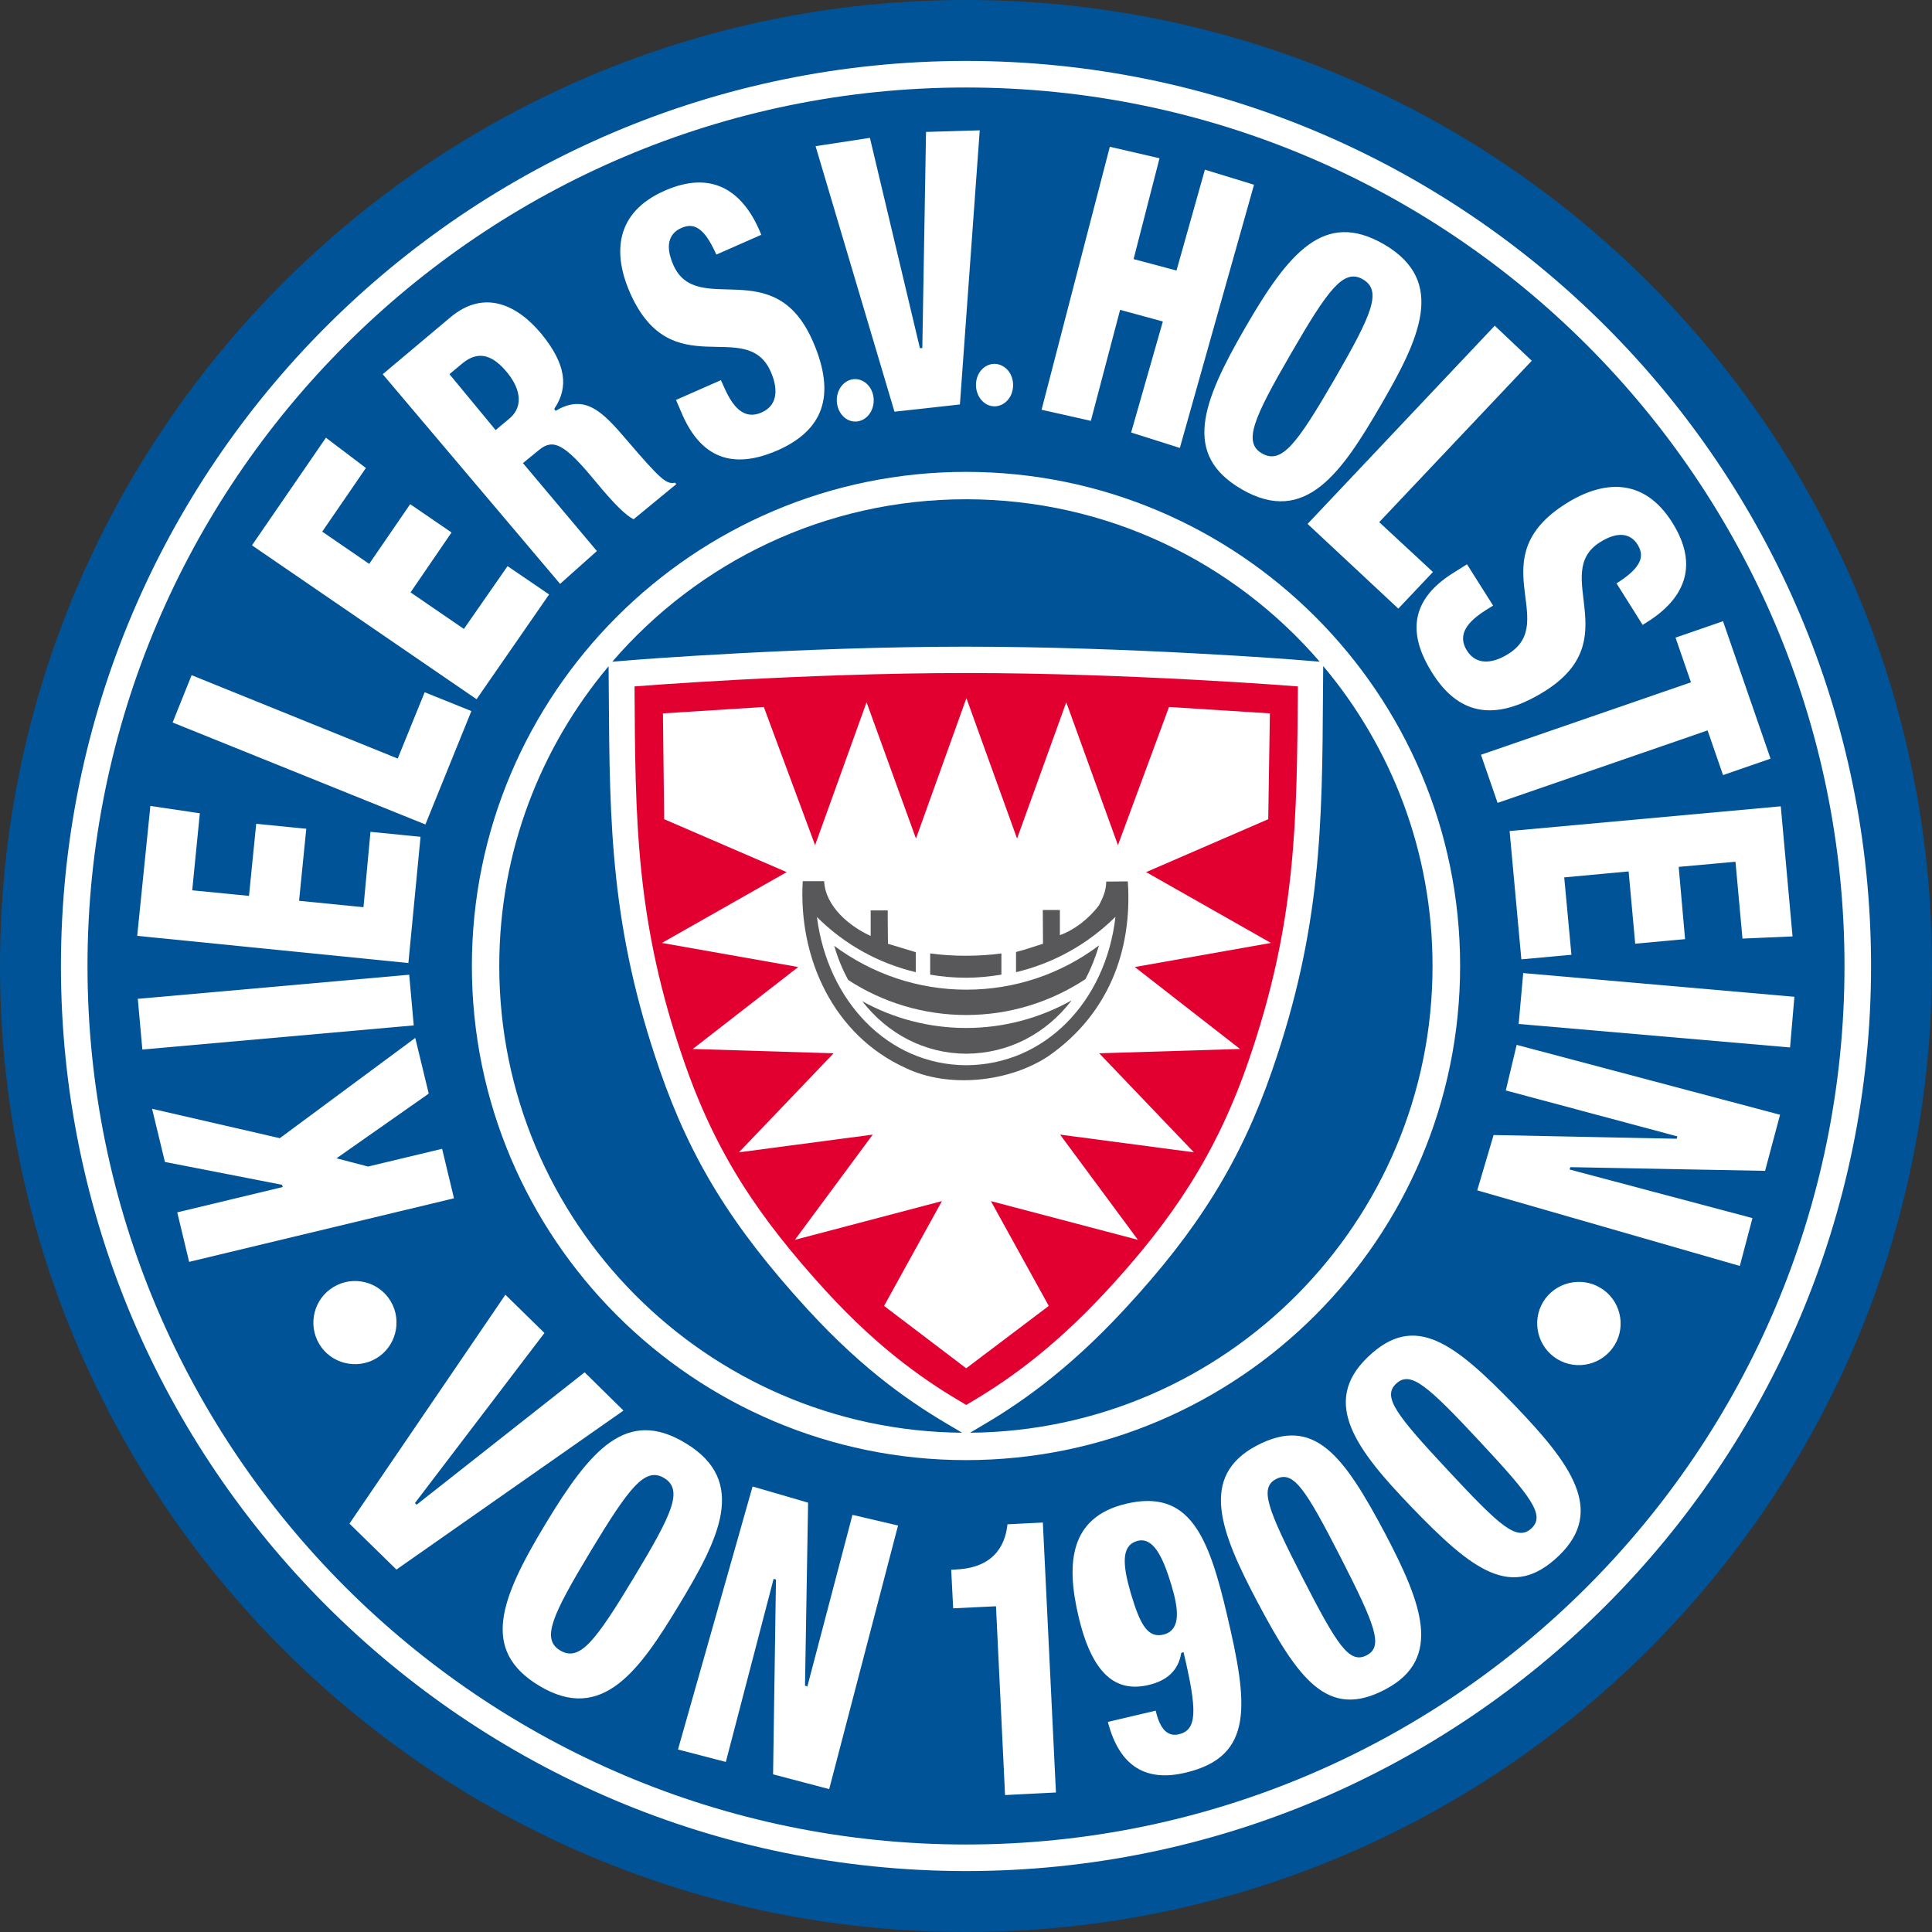
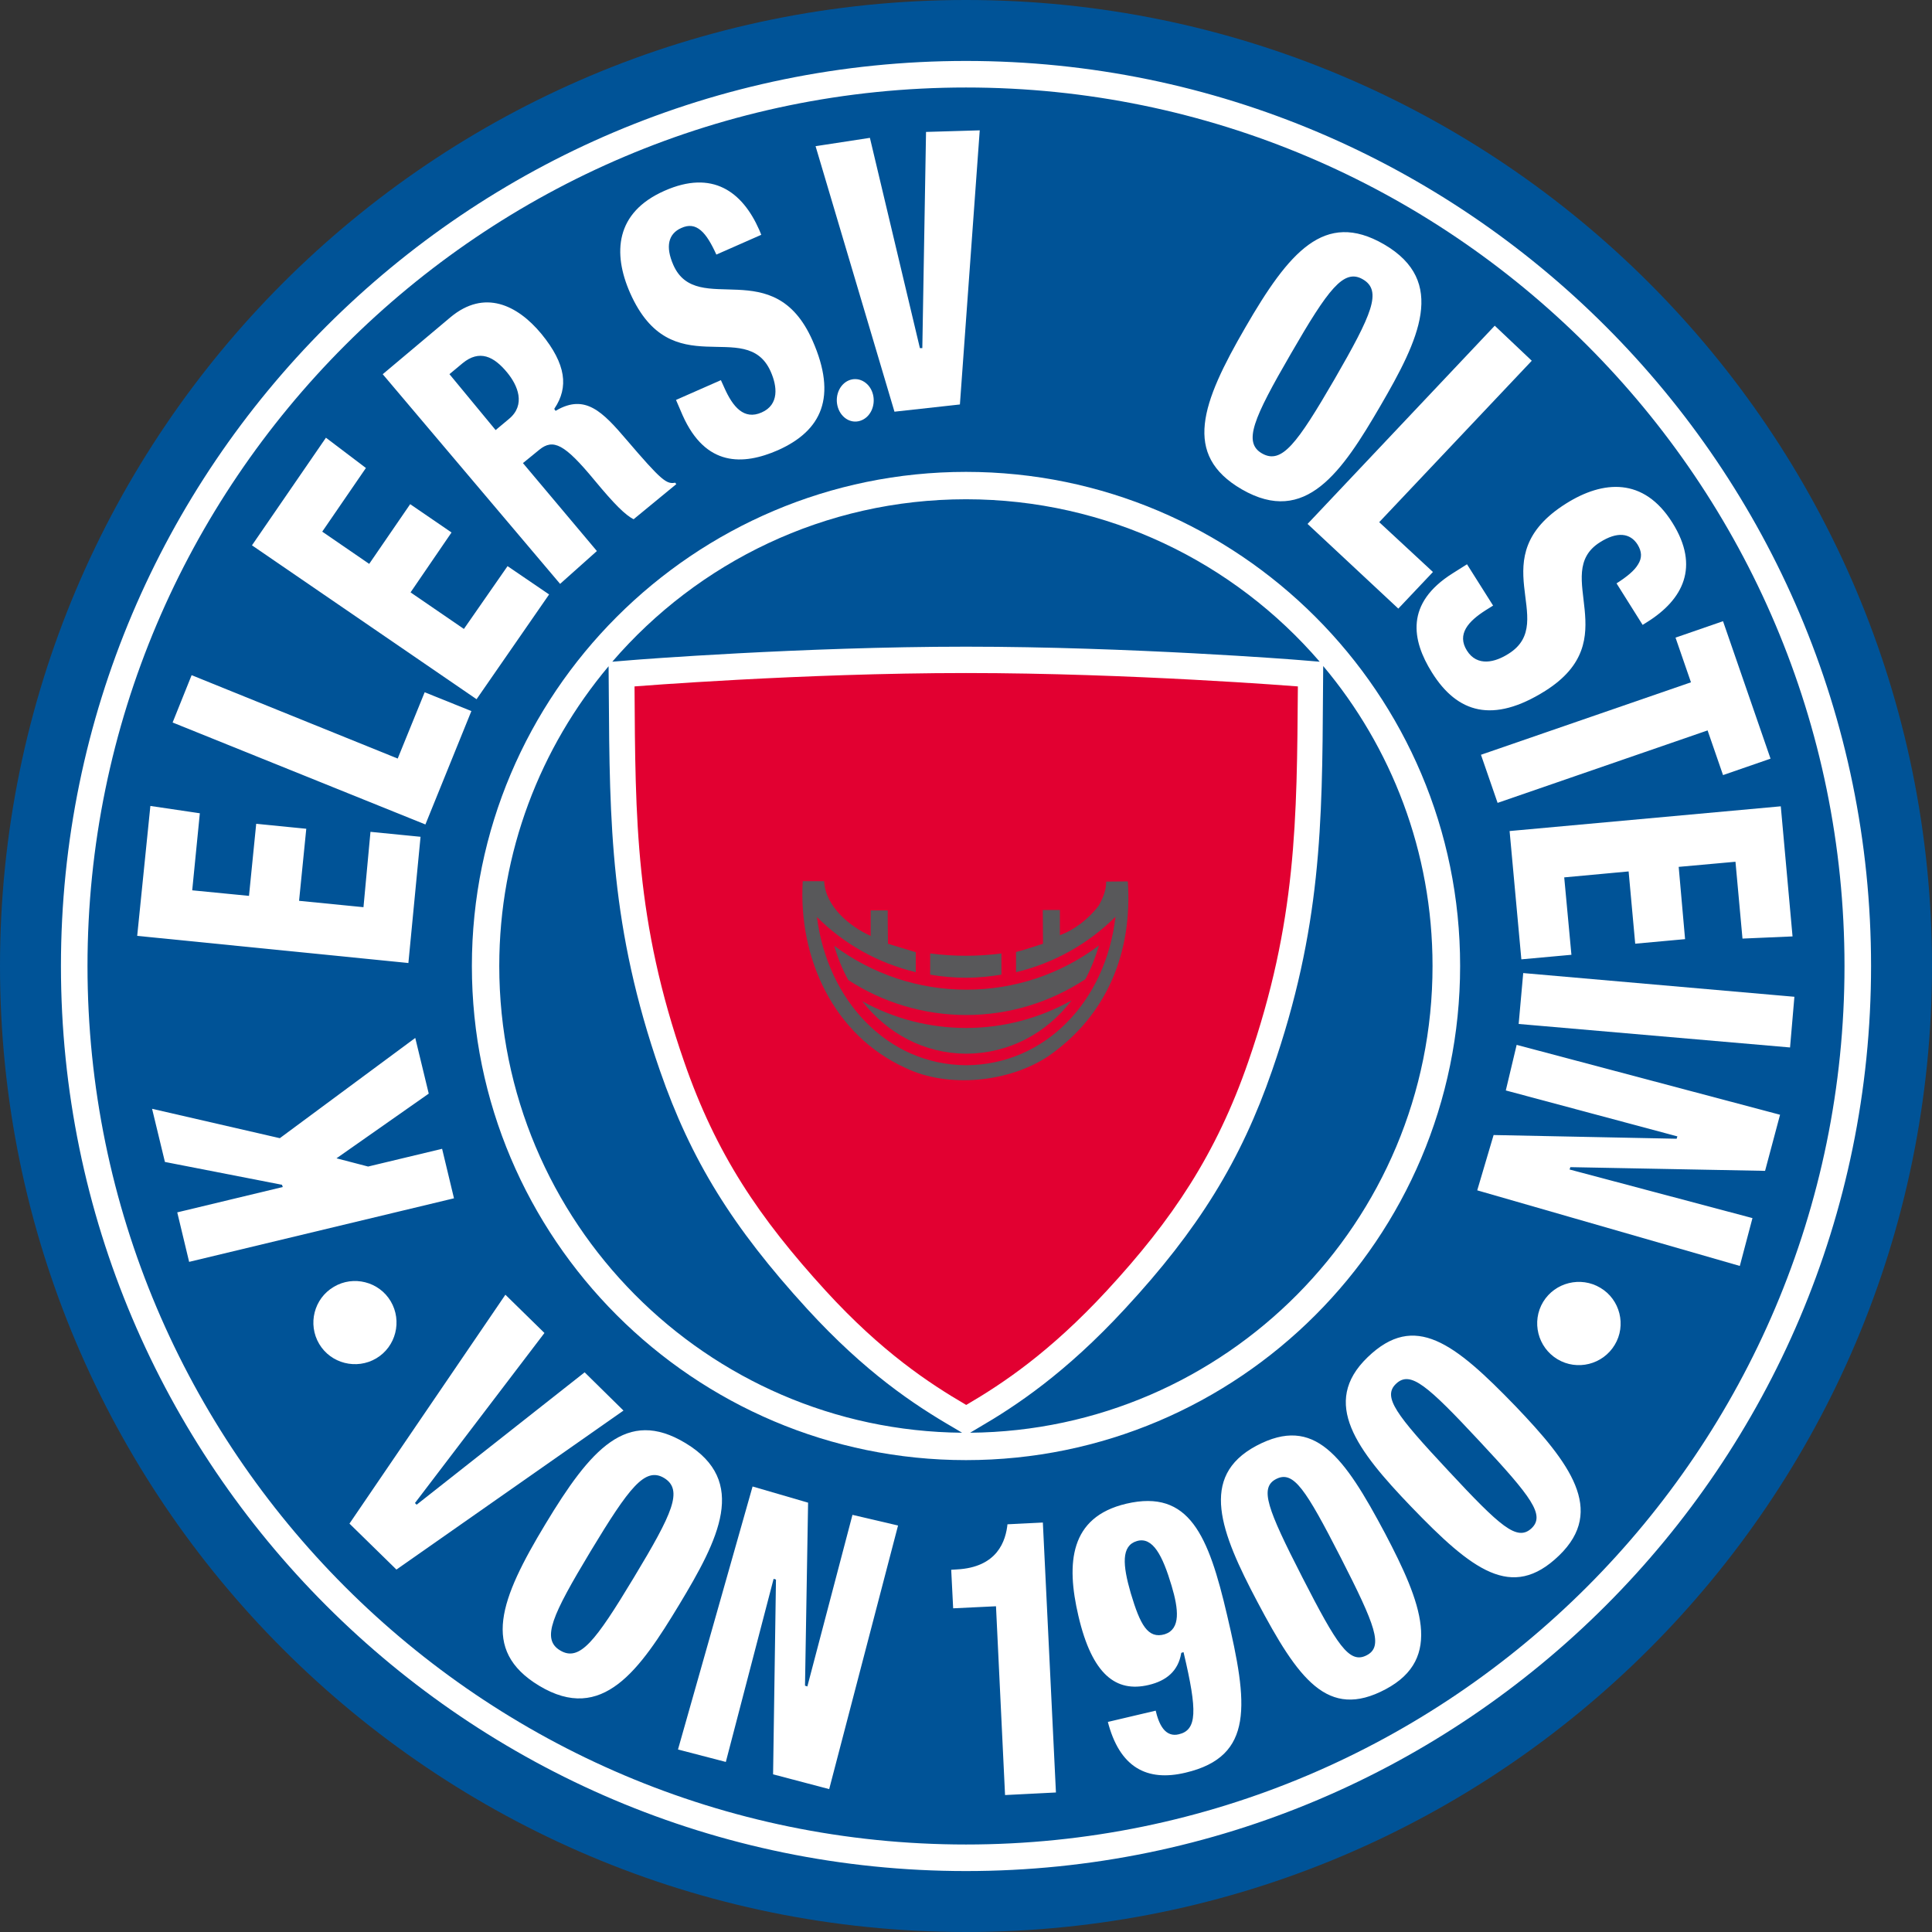
<svg xmlns="http://www.w3.org/2000/svg" version="1.2" baseProfile="tiny" id="Ebene_1" x="0px" y="0px" viewBox="0 0 938.4 938.4" xml:space="preserve">
  <rect x="0" y="0" width="938.4" height="938.4" fill="#333333" stroke="none" />
  <g>
    <g>
      <g>
        <g>
          <path fill="#005397" d="M469.2,938.4c259.2,0,469.2-210.1,469.2-469.2C938.4,210.1,728.4,0,469.2,0C210.1,0,0,210.1,0,469.2      C0,728.4,210.1,938.4,469.2,938.4z" />
          <path fill="#FFFFFF" d="M29.6,469.2c0,242.4,197.2,439.6,439.6,439.6c242.4,0,439.6-197.2,439.6-439.6      c0-242.4-197.2-439.6-439.6-439.6C226.8,29.6,29.6,226.8,29.6,469.2z M42.5,469.2C42.5,234,234,42.5,469.2,42.5      c235.3,0,426.7,191.4,426.7,426.7c0,235.3-191.4,426.7-426.7,426.7C234,895.9,42.5,704.5,42.5,469.2z" />
          <g>
            <path fill="#FFFFFF" stroke="#005397" stroke-width="0.985" d="M91.5,613.5l-6-25l51.2-12.3l-0.1-0.3l-56.9-11.1l-6.5-26.9       l62.6,14.4l66.2-49l6.8,28.1l-44.2,31l14.2,3.7l36.3-8.7l6,25L91.5,613.5z" />
-             <path fill="#FFFFFF" stroke="#005397" stroke-width="0.985" d="M68.7,510.3l-2.3-25.6l132.8-11.8l2.3,25.6L68.7,510.3z" />
            <path fill="#FFFFFF" stroke="#005397" stroke-width="0.985" d="M66.1,455l6.5-64.1l25,3.7l-3.7,37.4l26.6,2.6l3.5-35l25.3,2.5       l-3.5,35l30.3,3l3.4-36.6l25.3,2.5l-6,62.3L66.1,455z" />
            <path fill="#FFFFFF" stroke="#005397" stroke-width="0.985" d="M83.2,351.2l9.6-23.9l100.1,40.5l13.1-32.2l23.6,9.5l-22.7,56       L83.2,351.2z" />
            <path fill="#FFFFFF" stroke="#005397" stroke-width="0.985" d="M121.7,265l36.5-53.1l20.2,15.3l-21.2,30.9l22,15.1l19.9-29       l20.9,14.3l-19.9,29.1l25.1,17.2l21.2-30.5l21,14.3l-35.8,51.7L121.7,265z" />
            <path fill="#FFFFFF" stroke="#005397" stroke-width="0.985" d="M185.2,181.7l33.3-28c16.8-14,33.1-6,44.8,8.1       c12.3,15,13.4,26.4,6.5,36.8l0.2,0.3c14.4-8.3,23.1,0.8,34.7,14.4c17.1,20,19.4,21.6,23.4,20.6l1.1,1.3l-21.4,17.6       c-4.4-2.2-9.7-7.5-19.4-19.2c-14.7-17.8-19.8-19.9-26.1-14.8l-7.6,6.2l35.9,42.7L272,284.3L185.2,181.7z M240.8,208.2l6.1-5.1       c8-6.6,4.1-15.7-0.9-21.8c-6.4-7.8-13.1-11-21-4.5l-6,5L240.8,208.2z" />
            <path fill="#FFFFFF" stroke="#005397" stroke-width="0.985" d="M350.4,184l1.9,4.2c4.1,9.2,9.3,15.3,17.4,11.7       c8.3-3.6,7.3-12.2,4.2-19.2c-11.6-26.3-48.1,7.4-68.3-38.2c-8.6-19.5-7.3-39.6,17-50.3c23.5-10.4,38.3,0.4,46.6,19.2l1.2,2.9       l-22.7,10c-2.6-5.8-5-9.8-7.6-12c-2.7-2.3-5.5-2.7-9-1.1c-5.9,2.6-7.5,8.4-3.6,17.3c11.2,25.4,48.6-6.3,67.6,36.7       c12.2,27.6,4.5,44.3-17,53.9c-17.1,7.5-35.7,8.2-47-17.2l-3.4-7.9L350.4,184z" />
            <path fill="#FFFFFF" stroke="#005397" stroke-width="0.985" d="M395.5,70.6l27.4-4.2l24.3,102.2l0.3,0l1.8-105l27.1-0.8       l-9.7,134.1l-32.6,3.6L395.5,70.6z" />
-             <path fill="#FFFFFF" stroke="#005397" stroke-width="0.985" d="M538.7,70.7l25.1,5.8l-12.6,49l19.9,5.3l13.8-49l24.8,7.6       l-36.3,128.8l-24.6-7.8l15.4-53.9l-19.8-5.4l-14.2,53.9l-24.9-5.6L538.7,70.7z" />
            <path fill="#FFFFFF" stroke="#005397" stroke-width="0.985" d="M602.9,238.1c-29.3-17-19.7-42.6,1.5-79.2       c21.2-36.7,38.7-57.6,68-40.7c31.5,18.3,17.1,47.2-1.5,79.2C652.3,229.3,634.4,256.3,602.9,238.1z M613.2,219.8       c9,5.2,16.2-4.2,34.6-35.9c18.3-31.7,22.9-42.6,13.9-47.8c-8.7-5.1-16,4.3-34.3,36C609,203.8,604.5,214.8,613.2,219.8z" />
            <path fill="#FFFFFF" stroke="#005397" stroke-width="0.985" d="M726,157.5l18.7,17.7l-74.1,78.4l26.1,24.2l-17.5,18.5       l-44.8-41.8L726,157.5z" />
            <path fill="#FFFFFF" stroke="#005397" stroke-width="0.985" d="M725.9,294.3l-4,2.5c-8.5,5.4-13.7,11.4-9,18.9       c4.8,7.7,13.2,5.5,19.6,1.4c24.4-15.3-14.3-46.5,28-73c18-11.3,38.1-13,52.2,9.5c13.7,21.8,5.1,38-12.3,48.9l-2.7,1.7l-13.2-21       c5.4-3.4,9-6.4,10.7-9.3c1.9-3,1.8-5.8-0.2-9.1c-3.4-5.4-9.4-6.2-17.6-1c-23.6,14.8,13.2,47.1-26.6,72.2       c-25.6,16.1-43.2,10.9-55.7-9.1c-9.9-15.8-13.3-34.1,10.3-48.9l7.3-4.6L725.9,294.3z" />
            <path fill="#FFFFFF" stroke="#005397" stroke-width="0.985" d="M820.7,331.1l-7.5-21.7l24-8.3l23.4,67.7l-24,8.3l-7.5-21.7       l-102,35.2l-8.4-24.3L820.7,331.1z" />
            <path fill="#FFFFFF" stroke="#005397" stroke-width="0.985" d="M865.4,391.1l5.8,64.2l-25.3,1.1l-3.4-37.3l-26.6,2.4l3.1,35.1       l-25.2,2.3l-3.2-35.1l-30.3,2.8l3.5,37.6l-25.3,2.3l-5.8-63.3L865.4,391.1z" />
            <path fill="#FFFFFF" stroke="#005397" stroke-width="0.985" d="M872.1,483.7l-2.2,25.6l-132.8-11.5l2.3-25.7L872.1,483.7z" />
            <path fill="#FFFFFF" stroke="#005397" stroke-width="0.985" d="M190.2,631.8c5.8,9.8,2.6,22.6-7.2,28.4       c-9.8,5.8-22.6,2.6-28.4-7.2c-5.8-9.8-2.6-22.6,7.3-28.4C171.6,618.8,184.4,622,190.2,631.8z" />
            <path fill="#FFFFFF" stroke="#005397" stroke-width="0.985" d="M777.6,625.1c9.8,5.8,13,18.7,7.1,28.4       c-5.9,9.8-18.7,13-28.5,7.1c-9.8-5.9-13-18.7-7.1-28.5C755,622.4,767.8,619.2,777.6,625.1z" />
-             <path fill="#FFFFFF" stroke="#005397" stroke-width="0.985" d="M487.8,177.7c4.6,2.9,6.1,9.6,3.5,14.8       c-2.7,5.1-8.4,6.9-13,3.9c-4.5-3-6.1-9.6-3.5-14.8C477.4,176.5,483.2,174.7,487.8,177.7z" />
            <path fill="#FFFFFF" stroke="#005397" stroke-width="0.985" d="M420.1,185.1c4.6,3,6.1,9.6,3.5,14.8       c-2.6,5.1-8.4,6.9-12.9,3.9c-4.5-3-6.1-9.6-3.5-14.8C409.8,183.9,415.5,182.1,420.1,185.1z" />
            <path fill="#FFFFFF" stroke="#005397" stroke-width="0.985" d="M245.4,628.1l19.7,19.3L202.2,730l0.2,0.2l81.6-64.3l19.6,19.3       L192.5,763l-23.4-22.9L245.4,628.1z" />
            <path fill="#FFFFFF" stroke="#005397" stroke-width="0.985" d="M261.6,819.2c-29-17.5-19-42.9,2.9-79.2       c21.9-36.3,39.7-57,68.7-39.5c31.2,18.8,16.2,47.5-2.9,79.2C311.2,811.3,292.8,838,261.6,819.2z M272.3,801.2       c8.9,5.4,16.3-3.9,35.2-35.3c18.9-31.3,23.7-42.2,14.8-47.6c-8.7-5.2-16.1,4.1-35,35.4C268.4,785.1,263.6,796,272.3,801.2z" />
            <path fill="#FFFFFF" stroke="#005397" stroke-width="0.985" d="M365.2,721.4l27.8,8.1l-1.5,88.9l0.3,0.1l21.9-83.3l23.1,5.4       l-33.7,129l-28.1-7.4l1.4-94.6l-0.3-0.1l-23.2,88.9l-24.2-6.3L365.2,721.4z" />
            <path fill="#FFFFFF" stroke="#005397" stroke-width="0.985" d="M716.9,578.5l8.2-27.7l88.9,1.8l0.1-0.3L730.8,530l5.5-23.1       l128.9,34.2l-7.5,28.1l-94.6-1.8l-0.1,0.3l88.8,23.6l-6.4,24.2L716.9,578.5z" />
            <path fill="#FFFFFF" stroke="#005397" stroke-width="0.985" d="M483.3,780.7l-20.8,1l-1-19.7l3.2-0.2       c19.4-1,23.4-13.5,24.2-21.9l18.1-0.9l6.4,132.1l-25.7,1.3L483.3,780.7z" />
            <path fill="#FFFFFF" stroke="#005397" stroke-width="0.985" d="M561.7,830.3c0.8,3.5,1.9,6.8,3.7,9.1c1.8,2.3,4.2,3.2,7,2.5       c8.4-1.9,8.8-10.5,2.1-38.8l-0.3,0.1c-1.5,8.6-7.2,13.6-16.2,15.7c-16.1,3.8-28-5.1-34.7-34c-6-25.6-4.3-48.4,23.6-55       c31.2-7.3,40.6,15.9,49.6,54.5c10.1,42.9,13.5,69.1-20.6,77.1C557,866,543.3,859,537.5,836L561.7,830.3z M568.6,770.4       c-4.4-14.8-9.1-23.6-16.3-21.4c-7.1,2.1-6.6,10.9-2.6,24.7c4.6,15.4,8.2,21.9,15.9,19.6C572.9,791,572,781.8,568.6,770.4z" />
            <path fill="#FFFFFF" stroke="#005397" stroke-width="0.985" d="M673.3,820.9c-28.7,15.3-43.2-5.2-63.1-42.8       c-17.7-33.5-28.7-61.1-0.2-76.3c28.7-15.2,43.2,5.2,63.2,42.8C690.8,778.1,701.8,805.7,673.3,820.9z M663.5,803.6       c7.8-3.9,4.3-13.5-12.7-46.8c-17.2-33.6-22.9-42-30.7-38c-7.7,3.9-4.3,13.5,12.9,47.1C650,799.1,655.7,807.6,663.5,803.6z" />
            <path fill="#FFFFFF" stroke="#005397" stroke-width="0.985" d="M757.6,755.9c-23.4,22.6-43,6.9-72.5-23.7       c-26.3-27.4-44.5-50.8-21.2-73.3c23.3-22.5,42.9-6.9,72.5,23.7C762.6,710,780.8,733.5,757.6,755.9z M743.5,742       c6.3-5.9,0.4-14.2-25.1-41.5c-25.7-27.6-33.5-34.1-39.9-28.1c-6.4,5.9-0.4,14.1,25.4,41.7C729.3,741.4,737,748,743.5,742z" />
          </g>
        </g>
      </g>
    </g>
    <path fill="#FFFFFF" d="M469.2,229.2c-132.3,0-240,107.7-240,240c0,132.3,107.7,240,240,240c132.4,0,240-107.7,240-240   C709.3,336.9,601.6,229.2,469.2,229.2z M469.2,242.5c68.6,0,130.2,30.6,171.8,78.9l-9.8-0.8c-0.8-0.1-82.6-6.5-162-6.5   c-79.4,0-161.2,6.4-162,6.5l-9.8,0.8C339,273.1,400.6,242.5,469.2,242.5z M242.5,469.2c0-55.4,20-106.2,53.1-145.6l0.1,12.7   c0.4,63.9,0.8,114.4,24.8,183.6c15.1,43.6,35.2,76.1,71.5,115.8c28.2,30.8,51.8,46.5,71.1,57.7l4.2,2.5   C343.1,694.8,242.5,593.6,242.5,469.2z M471.2,695.9l4.2-2.5c17.9-10.4,42.1-26.4,71-57.7c35.7-38.5,56.4-72.1,71.5-115.8   c24-69.2,24.3-119.7,24.7-183.6l0.1-12.8c33.1,39.4,53.1,90.2,53.1,145.6C695.9,593.6,595.3,694.8,471.2,695.9z" />
    <g>
      <path fill="#E20031" d="M469.2,326.9c-79.8,0-161,6.5-161,6.5c0.4,64.8,0.4,114.1,24.1,182.3c15.5,44.8,36.3,75.7,68.8,111.3    c27.2,29.7,50.2,44.9,68.2,55.4c18-10.5,40.8-25.8,68.2-55.4c32-34.6,53.3-66.5,68.8-111.3c23.6-68.2,23.6-117.5,24.1-182.3    C630.3,333.4,549.1,326.9,469.2,326.9z" />
-       <polygon fill="#FFFFFF" points="469.3,664.6 429.4,634.3 457.5,583.4 386.1,602.2 423.9,551.1 358.9,559.7 404.9,511.6     336.5,509.5 387.7,469.7 321.5,458 382.1,423.6 322.6,397.9 322,346.5 371,343.4 395.9,410.5 420.9,341.1 444.9,407.3     469.4,339.1 494,407.3 517.9,341.1 543,410.5 567.8,343.4 616.8,346.5 616,397.9 556.7,423.6 617.3,458 551.2,469.7 602.3,509.5     533.9,511.6 579.9,559.7 514.9,551.1 552.7,602.2 481.3,583.4 509.4,634.3   " />
    </g>
    <g>
      <g>
        <path fill="#58585A" d="M547.8,428.1l-10.5,0.1c0,4.3-1.6,7.9-3.5,11.5c-5,6.7-12.3,12.2-19,14.5V442h-8.3l0.1,16.4     c-4.3,1.3-8.6,2.9-13.1,4v9.8c18.5-4.4,35.1-13.8,48.3-26.9c-4.7,41-34.1,71.9-72.5,72.1c-38.4-0.2-67.4-31.6-72.5-72     c13.1,13.1,29.6,22.4,48,26.8v-9.7l-13.5-4.1c0,0-0.2-15.9-0.1-16.2h-8.3l0,12.4c-10.2-4.6-22-14.3-22.6-26.6h-10.4     c-2.2,37.6,15.1,74.9,49.9,90.7c20.9,10.1,50.5,6.9,69.4-5.7C538,493,550.1,462.2,547.8,428.1z" />
      </g>
      <g>
        <path fill="#58585A" d="M469.3,493c20.8,0,40.7-6.1,57.9-17.4c2.7-5.1,4.9-10.6,6.6-16.4c-18.6,14-41,21.5-64.4,21.5     c-23.3,0-45.6-7.5-64.2-21.3c1.7,5.9,4,11.5,6.8,16.6C428.9,487,448.7,493,469.3,493z" />
        <path fill="#58585A" d="M469.3,499.3c-17.9,0-35.1-4.5-50.5-13c12.3,15.8,30.2,25.4,50.5,25.5c20.7-0.1,38.9-9.8,51.2-25.9     C504.9,494.6,487.4,499.3,469.3,499.3z" />
      </g>
      <path fill="#58585A" d="M469.3,474.9c5.8,0,11.5-0.6,17.1-1.5l0-10.3c-11,1.5-23.6,1.5-34.6,0v10.3    C457.5,474.4,463.3,474.9,469.3,474.9z" />
    </g>
  </g>
</svg>